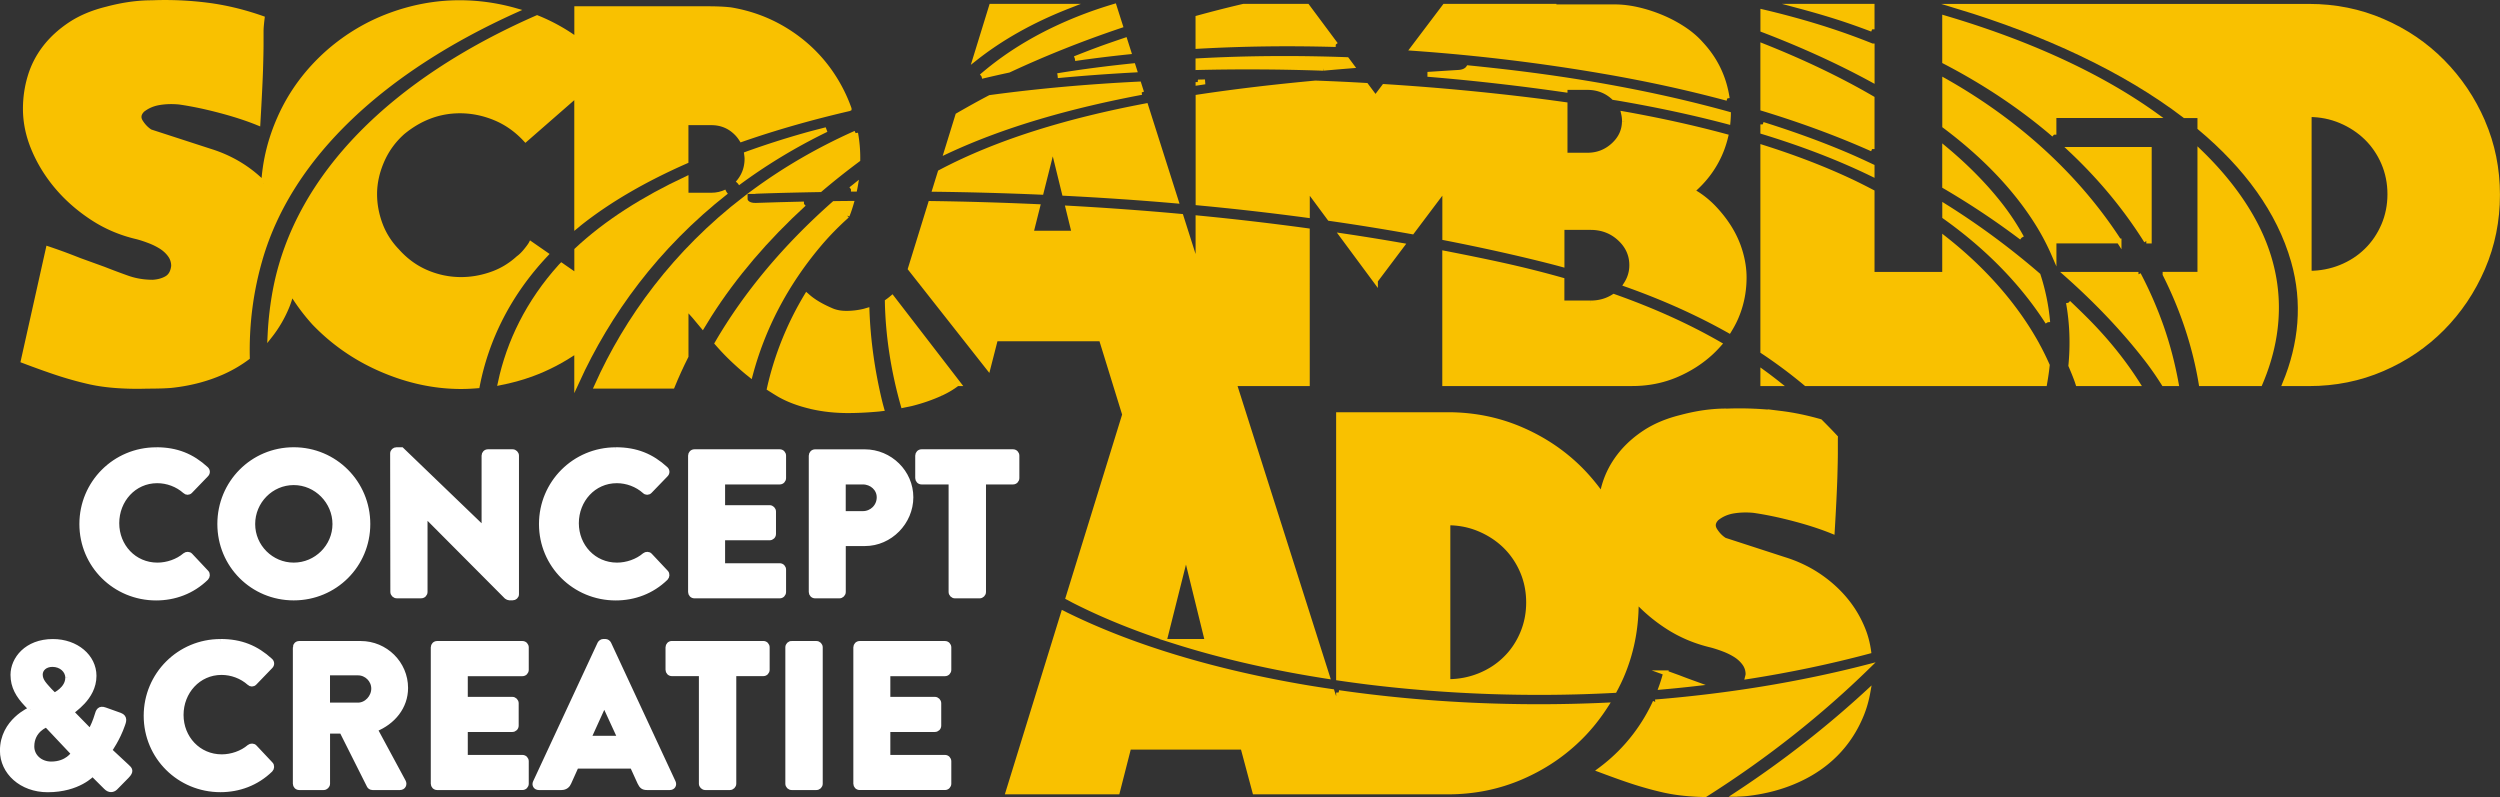
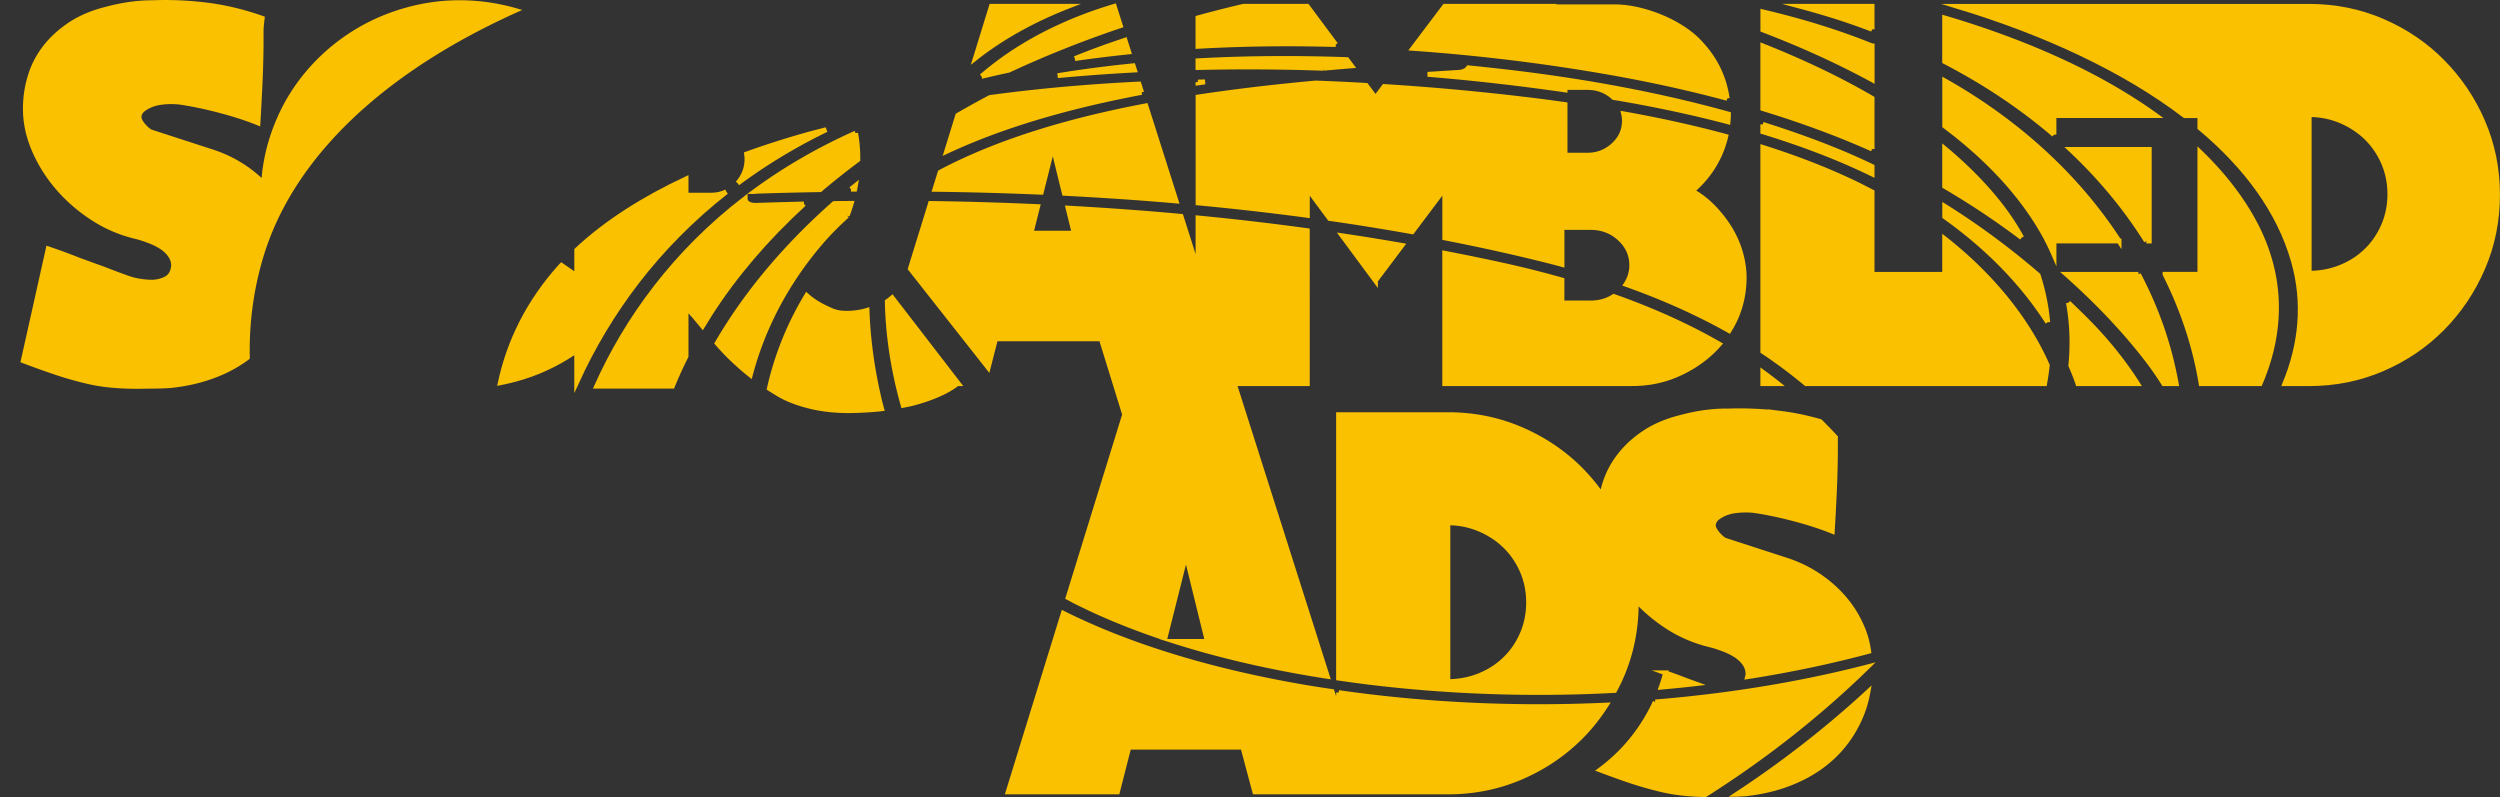
<svg xmlns="http://www.w3.org/2000/svg" id="Laag_1" viewBox="0 0 516.21 164.58">
  <rect x="0" y="0" width="516.21" height="164.58" fill="#333333" stroke="none" />
  <defs>
    <style>.cls-1,.cls-2{fill:#fff;stroke:#fff;stroke-miterlimit:10}.cls-2{fill:#f9c100;stroke:#f9c100}</style>
  </defs>
  <path class="cls-2" d="M386.56 6.06V1.3h-14.83c2.76.74 5.48 1.53 8.15 2.39 2.28.74 4.5 1.54 6.68 2.36M447.05 56.65c3.68 7.3 6.18 14.89 7.45 22.57h12.17c4.8-11.2 4.8-23.06-1.96-34.71-2.73-4.71-6.28-9.07-10.47-13.12v25.25h-7.19ZM427.1 62.51c.77 4.29.91 8.63.49 12.97.47 1.09.92 2.18 1.31 3.28.05.15.1.31.15.46h12.31c-2.91-4.58-6.5-9.05-10.8-13.34-1.13-1.13-2.29-2.25-3.47-3.37M363.99 25.68v1.53c7.97 2.43 15.57 5.31 22.57 8.71v-1.54c-1.63-.77-3.28-1.53-4.97-2.26-5.63-2.41-11.53-4.53-17.6-6.44M441.56 56.65H426.7c6.33 5.61 11.92 11.51 16.53 17.47 1.3 1.68 2.47 3.38 3.55 5.1h2.58c-.72-3.98-1.74-7.93-3.1-11.81a80.907 80.907 0 0 0-4.7-10.76M363.99 79.21h3.11c-1.02-.81-2.05-1.59-3.11-2.36v2.36ZM420.63 71.16c-4.35-7.89-10.8-15.35-19.09-21.87v7.36h-14.98V39.64c-1.57-.82-3.16-1.63-4.8-2.39-5.61-2.61-11.57-4.86-17.77-6.82v42.13c3.13 2.08 6.1 4.3 8.91 6.65h49.29c.22-1.26.41-2.53.54-3.79-.64-1.43-1.33-2.85-2.11-4.26M386.56 9.49a140.42 140.42 0 0 0-9.02-3.28c-4.38-1.42-8.91-2.67-13.54-3.76v3.72c8 3.06 15.58 6.49 22.57 10.3V9.49ZM386.56 30.78V20.3c-6.92-4.03-14.51-7.62-22.57-10.82v12.94c7.87 2.4 15.44 5.17 22.57 8.35M417.45 49.07a50.992 50.992 0 0 0-4.85-7.26c-3.18-3.98-6.9-7.68-11.06-11.14v7.8c5.59 3.27 10.92 6.83 15.9 10.59M422.82 66.54c-.28-3.26-.93-6.49-1.97-9.7-5.85-5.05-12.27-9.85-19.3-14.25v2.15c9.03 6.42 16.18 13.85 21.27 21.8M424.11 27.81v-3.94h21.06c-11.88-8.56-27-15.26-43.63-20.17v9.01c8.5 4.41 16.04 9.5 22.57 15.1" />
  <path class="cls-2" d="M492.18 46.54c-.86 2.01-2.04 3.74-3.55 5.21-1.5 1.47-3.28 2.62-5.32 3.44-2.04.82-4.21 1.23-6.5 1.23V23.66c2.29 0 4.46.43 6.5 1.29 2.04.86 3.81 2.03 5.32 3.49 1.5 1.47 2.69 3.21 3.55 5.21.86 2.01 1.29 4.16 1.29 6.45s-.43 4.44-1.29 6.45m20.47-21.44c-2.04-4.69-4.82-8.81-8.33-12.36-3.51-3.55-7.63-6.34-12.36-8.38-4.73-2.04-9.78-3.06-15.15-3.06H404.2c18.06 5.47 34.45 13.05 46.92 22.57h3.12v2.5c9.51 7.96 16.36 17.16 19.32 27.54 2.45 8.59 1.6 17.13-1.77 25.3h5.01c5.37 0 10.42-1.02 15.15-3.06s8.85-4.84 12.36-8.38c3.51-3.55 6.29-7.68 8.33-12.41s3.06-9.78 3.06-15.15-1.02-10.4-3.06-15.1" />
  <path class="cls-2" d="M443.18 49.77h.61V30.85h-16.27c6.26 5.87 11.49 12.23 15.67 18.91M437.55 49.77c-8.11-12.54-20.1-24.11-36-33.09v9.33c7.92 5.94 14.49 12.63 19.19 20.15a48.51 48.51 0 0 1 3.38 6.44v-2.84h13.43ZM235.73 19.08l-.55-1.73c-10.37.51-20.66 1.41-30.75 2.78-2.27 1.19-4.49 2.43-6.67 3.69l-2.3 7.44c11.88-5.56 25.66-9.42 40.27-12.18M356.65 20.32c-.23-1.5-.59-2.99-1.15-4.46-.93-2.47-2.33-4.71-4.19-6.72-1-1.14-2.2-2.18-3.6-3.11-1.4-.93-2.9-1.74-4.51-2.42-1.61-.68-3.26-1.22-4.94-1.61-1.68-.39-3.31-.59-4.89-.59h-12.5V1.3H298.3l-6.56 8.68c13.53.95 26.84 2.59 39.51 4.78 8.64 1.49 17.16 3.33 25.4 5.55M218.38 15.63c5.26-.5 10.56-.88 15.88-1.17l-.28-.88c-5.26.54-10.48 1.2-15.6 2.05M358.7 164c1-.04 1.75-.09 2.26-.16 3.65-.43 7.04-1.34 10.15-2.74 3.12-1.4 5.78-3.22 8.01-5.48 2.22-2.26 3.96-4.91 5.21-7.95.62-1.5 1.07-3.09 1.37-4.77-8.05 7.42-17.1 14.55-27.08 21.11h.09M217.39 30.21l2.38 9.71c7.71.39 15.41.91 23.08 1.58l-6.25-19.65c-15.65 2.97-30.29 7.27-42.48 13.72l-1.09 3.52c7.31.09 14.64.29 21.97.61l2.39-9.49ZM273.2 14.1c1.96-.18 3.92-.34 5.88-.5l-.96-1.29c-10.24-.37-20.55-.32-30.76.24v1.4c8.6-.2 17.24-.15 25.84.15M335.41 25c0 1.92-.75 3.57-2.26 4.96s-3.3 2.08-5.37 2.08h-4.62V21.59c-1.99-.28-3.99-.55-5.98-.8a516.015 516.015 0 0 0-31.38-2.93l-1.78 2.36-1.93-2.59c-3.49-.2-6.98-.37-10.49-.49-8.12.75-16.25 1.69-24.22 2.89V41.9c7.58.71 15.11 1.57 22.57 2.57v-5.56l4.59 6.2c5.74.82 11.43 1.74 17.05 2.75l6.73-8.95v10.21c6.97 1.36 13.84 2.86 20.57 4.54 1.23.31 2.44.62 3.64.95v-7.64h5.91c2.36 0 4.37.77 6.02 2.3 1.65 1.53 2.47 3.36 2.47 5.49 0 1.46-.42 2.77-1.19 3.95 7.67 2.72 14.78 5.9 21.29 9.56.49-.8.95-1.62 1.34-2.5 1.18-2.65 1.77-5.48 1.77-8.49 0-1.65-.25-3.35-.75-5.1-.5-1.76-1.24-3.42-2.2-5-.97-1.58-2.12-3.04-3.44-4.41-1.33-1.36-2.78-2.47-4.35-3.33 2.43-2.08 4.3-4.51 5.59-7.31.6-1.3 1.04-2.62 1.36-3.96-6.84-1.85-13.91-3.39-21.1-4.67.11.48.17.97.17 1.49M343.92 138.93c-.2.79-.49 1.8-.91 2.96 2.35-.21 4.69-.44 7.02-.71-1.16-.42-2.32-.84-3.49-1.3l-2.63-.95ZM247.37 16.94v.19c.48-.07.96-.15 1.44-.22-.48 0-.96.02-1.44.03M316.56 15.53c-4.39-.58-8.85-1.08-13.36-1.53-.32.48-.96.87-1.98.94-2.13.13-4.28.27-6.44.41 9.61.79 19.1 1.88 28.38 3.22v-.51h4.62c2.08 0 3.87.68 5.37 2.03l.05.05c.35.06.72.11 1.07.17 7.65 1.31 15.21 2.91 22.54 4.85.05-.53.08-1.07.09-1.6-12.91-3.59-26.53-6.21-40.34-8.03" />
  <path class="cls-2" d="m284.01 57.94 5.47-7.27c-4.08-.71-8.19-1.38-12.33-1.99l6.86 9.27ZM314.34 130.85c-.86 2.01-2.04 3.75-3.55 5.21-1.5 1.47-3.28 2.62-5.32 3.44-2.04.82-4.21 1.24-6.5 1.24v-32.78c2.29 0 4.46.43 6.5 1.29 2.04.86 3.82 2.03 5.32 3.49 1.5 1.47 2.69 3.21 3.55 5.21s1.29 4.15 1.29 6.45-.43 4.44-1.29 6.45m42.1-45.99c-2.94 0-6.02.43-9.24 1.29-2.94.72-5.46 1.77-7.58 3.17s-3.87 3.01-5.27 4.84c-1.4 1.83-2.42 3.81-3.06 5.96-.21.7-.37 1.41-.52 2.13a40.155 40.155 0 0 0-4.3-5.19c-3.51-3.55-7.63-6.34-12.36-8.38-4.73-2.04-9.78-3.06-15.15-3.06h-22.57v54.4c1.97.29 3.96.56 5.94.81 16.73 2.06 34.01 2.65 51.06 1.74.5-.94.98-1.9 1.41-2.89 2.04-4.73 3.06-9.78 3.06-15.15 0-.19 0-.37-.01-.55a33.91 33.91 0 0 0 6.33 5.33c2.79 1.83 5.87 3.13 9.24 3.92.79.22 1.61.48 2.47.81.86.32 1.67.72 2.42 1.18.75.47 1.38 1.04 1.88 1.72.5.68.75 1.45.75 2.31-.02.17-.06.32-.1.48 8.55-1.33 16.93-3.08 25.02-5.24-.21-1.51-.57-2.97-1.12-4.37-.9-2.29-2.13-4.39-3.71-6.29-1.58-1.9-3.44-3.56-5.59-5-2.15-1.43-4.51-2.54-7.09-3.33l-12.25-3.98c-.79-.5-1.45-1.18-1.99-2.04-.54-.86-.41-1.68.38-2.47 1-.79 2.16-1.29 3.49-1.5 1.32-.21 2.7-.25 4.14-.11 2.51.36 5.27.93 8.27 1.72 3.01.79 5.66 1.65 7.95 2.58.29-4.87.46-8.51.54-10.91.07-2.4.11-4.19.11-5.37v-2.63c0-.14 0-.31.01-.49-1.02-1.1-2.08-2.18-3.16-3.26-2.72-.78-5.42-1.35-8.08-1.68a69.25 69.25 0 0 0-11.34-.48M275.81 9.2l-5.88-7.9h-13.17c-3.17.74-6.3 1.54-9.4 2.39v5.88c9.43-.53 18.95-.64 28.45-.37M328.43 62.56h-5.91v-4.74c-3.94-1.11-7.99-2.13-12.15-3.05-3.99-.88-8.01-1.69-12.06-2.48v26.92h38.72c3.22 0 6.23-.59 9.03-1.77 2.79-1.18 5.25-2.76 7.36-4.73.56-.53 1.09-1.08 1.59-1.65-6.64-3.82-13.93-7.07-21.78-9.85-1.39.89-2.98 1.35-4.79 1.35M221.94 12.1c3.67-.54 7.39-.99 11.13-1.38l-.77-2.42c-1.84.63-3.68 1.25-5.49 1.92-1.64.61-3.26 1.24-4.87 1.88M341.78 144.94c-1.98 4.31-5.43 9.64-11.38 14.04 2.99 1.12 5.46 2 7.39 2.61 2.04.64 4.03 1.18 5.97 1.61 1.65.36 3.47.61 5.48.75.94.07 1.9.11 2.87.13 12.66-8.01 23.86-16.97 33.49-26.37-13.97 3.61-28.77 6-43.82 7.23M247.37 55.68l-3.5-11.01c-7.75-.71-15.53-1.27-23.34-1.7l1.27 5.18h-8.92l1.38-5.49c-7.38-.33-14.75-.55-22.13-.65l-4.16 13.47 16.08 20.42 1.52-5.94h21.82l4.83 15.64-11.68 37.79c.47.24.91.5 1.39.74 5.79 2.93 12.05 5.46 18.62 7.64l4.34-17.27 4.41 17.95h-6.68c9.97 3.16 20.62 5.53 31.45 7.21l-19.22-60.45h15.09V47.63c-7.47-1.02-15-1.9-22.57-2.63v10.68ZM202.67 15.77c1.86-.44 3.72-.87 5.61-1.27 7.28-3.4 14.99-6.48 23.07-9.2l-1.27-3.99c-1.96.59-3.88 1.22-5.74 1.92-8.84 3.32-15.97 7.6-21.67 12.54M201.41 12c5.23-4.12 11.56-7.74 19.13-10.7h-15.83l-3.3 10.7Z" />
  <path class="cls-2" d="M276.4 143v4l-1.34-4.21c-1.74-.26-3.48-.52-5.2-.81-18.05-3.04-35.64-8.02-50.31-15.34l-11.39 36.88h22.57l2.36-9.24h23.54l2.47 9.24h39.88c5.37 0 10.42-1.02 15.15-3.06s8.85-4.84 12.36-8.38c1.96-1.97 3.66-4.15 5.16-6.49-18.53.86-37.27 0-55.23-2.58M175.71 39.06h.79c.05-.24.1-.49.14-.73-.31.25-.63.49-.93.74M174.92 44.52c.33-.82.61-1.67.86-2.53-1.18.01-2.37.02-3.55.04-10.05 8.87-18.21 18.62-24.15 28.84.37.42.73.83 1.12 1.25 1.46 1.58 3.16 3.17 5.09 4.78.21.17.43.34.64.51 2.52-9.5 7.19-18.68 14.31-27.08 1.74-2.05 3.65-3.98 5.68-5.8M53.76 53.37c6.26-21.44 25.68-39.05 52.63-51.21A42.203 42.203 0 0 0 94.88.55c-4.8 0-9.55.86-14.24 2.58-4.69 1.72-8.97 4.26-12.84 7.63-4.37 3.87-7.7 8.36-9.99 13.49-1.98 4.42-3.1 8.95-3.37 13.61a26.117 26.117 0 0 0-4.07-3.35c-2.15-1.43-4.51-2.54-7.09-3.33L31.03 27.2c-.79-.5-1.45-1.18-1.99-2.04-.54-.86-.41-1.68.38-2.47 1-.79 2.17-1.29 3.49-1.5 1.33-.22 2.7-.25 4.14-.11 2.51.36 5.27.93 8.27 1.72 3.01.79 5.66 1.65 7.95 2.58.28-4.87.46-8.51.54-10.91.07-2.4.11-4.19.11-5.37V6.47c0-.57.07-1.47.22-2.69-3.87-1.36-7.68-2.27-11.44-2.74S35.16.41 31.36.56c-2.94 0-6.02.43-9.24 1.29-2.94.72-5.46 1.77-7.58 3.17-2.11 1.4-3.87 3.01-5.27 4.83-1.4 1.83-2.42 3.82-3.06 5.97-.65 2.15-.97 4.37-.97 6.66 0 2.79.59 5.59 1.77 8.38 1.18 2.79 2.79 5.39 4.83 7.79 2.04 2.4 4.46 4.51 7.25 6.34s5.87 3.14 9.24 3.92c.79.21 1.61.48 2.47.81.86.32 1.67.72 2.42 1.18.75.47 1.38 1.04 1.88 1.72.5.68.75 1.45.75 2.31-.14 1.22-.61 2.06-1.4 2.53-.79.47-1.76.74-2.9.81-1.86 0-3.6-.29-5.21-.86-1.61-.57-3.24-1.18-4.89-1.83l-5.05-1.83c-1.08-.43-2.15-.84-3.22-1.24-1.07-.39-2.15-.77-3.22-1.13L4.8 74.48c3.22 1.22 5.86 2.15 7.9 2.8 2.04.64 4.03 1.18 5.97 1.61 1.65.36 3.47.61 5.48.75 2 .14 4.08.18 6.23.11 1.15 0 2.22-.02 3.22-.05 1-.04 1.75-.09 2.26-.16 3.65-.43 7.04-1.34 10.16-2.74 1.85-.83 3.53-1.83 5.06-2.97-.15-6.83.7-13.68 2.68-20.45M194.26 81.24c1.3-.59 2.43-1.27 3.41-2.03h.21l-13.66-17.73c-.32.27-.65.53-1.01.78.14 7.41 1.37 14.7 3.28 21.44.56-.12 1.14-.22 1.69-.35 2.15-.54 4.17-1.24 6.07-2.1M152.31 37.84c5.47-4.06 11.55-7.78 18.31-11.07-1.49.39-2.99.76-4.46 1.18-4.09 1.16-8.11 2.45-12.01 3.86.04.32.09.63.09.97 0 1.96-.66 3.65-1.93 5.06M167.37 83.93c2.43.57 5 .86 7.71.86 2 0 4.15-.11 6.44-.32.18-.02.35-.05.53-.07-.19-.68-.37-1.37-.53-2.06-1.35-5.77-2.27-11.95-2.49-18.26-.21.06-.41.13-.62.18-1.22.29-2.43.43-3.65.43s-2.29-.21-3.21-.64c-2-.86-3.59-1.81-4.77-2.85-.07-.06-.13-.12-.2-.18-3.7 6.14-6.24 12.59-7.72 19.19.71.45 1.43.91 2.19 1.35 1.79 1 3.89 1.79 6.32 2.36M176.67 27.49c-7.76 3.46-14.69 7.53-20.85 12.05.09 0 .16-.04.26-.04 4.39-.16 8.82-.26 13.27-.34 2.48-2.12 5.09-4.18 7.78-6.19.02-1.86-.13-3.68-.46-5.48" />
-   <path class="cls-2" d="M109.6 50.41c-.22.36-.57.84-1.08 1.45-.5.61-1 1.09-1.5 1.45-1.65 1.5-3.51 2.62-5.59 3.33-2.08.72-4.15 1.07-6.23 1.07-2.44 0-4.8-.48-7.09-1.45s-4.34-2.45-6.13-4.46c-1.58-1.65-2.74-3.49-3.49-5.53s-1.13-4.1-1.13-6.18c0-2.29.5-4.58 1.5-6.88 1-2.29 2.44-4.26 4.3-5.91 3.58-2.94 7.52-4.41 11.82-4.41 2.43 0 4.83.48 7.2 1.45 2.36.97 4.48 2.45 6.34 4.46l10.56-9.22v27.04c.16-.13.32-.27.48-.41 6.29-5.01 13.81-9.28 22.09-12.92v-7.95h5.22c2.06 0 3.8.72 5.22 2.15.41.41.74.85 1.03 1.31 7.11-2.48 14.56-4.58 22.13-6.34.03 0 .06-.01.08-.02a32.016 32.016 0 0 0-4.18-7.96c-2.33-3.22-5.23-5.93-8.71-8.11-3.48-2.18-7.32-3.64-11.55-4.35-1.22-.14-2.78-.22-4.67-.22h-27.13v6.38a38.466 38.466 0 0 0-7.71-4.33c-.16-.07-.32-.12-.48-.19-29.5 12.93-49.43 32.42-54.01 55.98-.62 3.22-.99 6.44-1.14 9.67 1.41-1.79 2.58-3.78 3.49-5.98.39-.94.69-1.93.95-2.94 1.35 2.22 2.91 4.33 4.72 6.32 4.01 4.16 8.7 7.38 14.08 9.67 5.37 2.29 10.78 3.44 16.23 3.44 1.12 0 2.23-.06 3.34-.15 1.86-9.55 6.38-18.9 14.16-27.15l-3.1-2.15Z" />
  <path class="cls-2" d="M149.99 39.6c-.94.45-1.98.7-3.11.7h-5.22v-3.36c-8.73 4.1-16.46 8.97-22.57 14.69v5.34l-3.15-2.18c-.06.06-.12.12-.18.19-6.68 7.41-10.66 15.63-12.46 24.06 2.15-.43 4.29-.99 6.4-1.76 3.33-1.21 6.45-2.85 9.38-4.87v6.47c6.49-14.21 16.43-27.94 30.9-39.28" />
  <path class="cls-2" d="M166.01 42.12c-3.32.07-6.63.17-9.93.28-1.51.05-2.24-.66-2.23-1.39-14.43 11.1-24.38 24.73-30.65 38.73h15.64c.85-2.08 1.79-4.14 2.82-6.19V63.4c1.1 1.18 2.24 2.49 3.41 3.93.46-.76.93-1.53 1.41-2.29 5.18-8.13 11.75-15.81 19.53-22.93" />
-   <path class="cls-1" d="M32.25 92.85c4.25 0 7.4 1.32 10.29 3.96.38.34.38.85.04 1.19l-3.32 3.44c-.3.3-.76.3-1.06 0-1.57-1.4-3.66-2.17-5.74-2.17-4.81 0-8.34 4-8.34 8.76s3.57 8.64 8.38 8.64c2 0 4.17-.72 5.7-2.04.3-.25.85-.25 1.1.04l3.32 3.53c.3.3.25.85-.04 1.15-2.89 2.81-6.55 4.13-10.34 4.13-8.51 0-15.35-6.76-15.35-15.27s6.85-15.35 15.35-15.35M60.65 116.67c4.68 0 8.5-3.83 8.5-8.46s-3.82-8.55-8.5-8.55-8.46 3.87-8.46 8.55 3.83 8.46 8.46 8.46m0-23.82c8.5 0 15.31 6.85 15.31 15.35s-6.81 15.27-15.31 15.27-15.27-6.76-15.27-15.27 6.76-15.35 15.27-15.35M81.06 93.62c0-.43.38-.77.81-.77h1.06l16.97 16.33h.04v-15.1c0-.43.34-.81.81-.81h5.1c.43 0 .81.38.81.81v28.62c0 .43-.38.76-.81.76h-.68c-.13 0-.47-.13-.55-.21l-16.8-16.88h-.04v15.86c0 .43-.34.81-.81.81h-5.06c-.43 0-.81-.38-.81-.81l-.04-28.62ZM127.15 92.85c4.25 0 7.4 1.32 10.29 3.96.38.34.38.85.04 1.19l-3.32 3.44c-.3.3-.77.3-1.06 0-1.57-1.4-3.66-2.17-5.74-2.17-4.81 0-8.34 4-8.34 8.76s3.57 8.64 8.38 8.64c2 0 4.17-.72 5.7-2.04.3-.25.85-.25 1.1.04l3.32 3.53c.3.3.25.85-.04 1.15-2.89 2.81-6.55 4.13-10.34 4.13-8.5 0-15.35-6.76-15.35-15.27s6.85-15.35 15.35-15.35M142.58 94.08c0-.43.34-.81.81-.81H161c.47 0 .81.38.81.81v4.64c0 .43-.34.81-.81.81h-11.78v5.28h9.7c.43 0 .81.38.81.81v4.63c0 .47-.38.81-.81.81h-9.7v5.74H161c.47 0 .81.38.81.81v4.63c0 .43-.34.81-.81.81h-17.61c-.47 0-.81-.38-.81-.81V94.09ZM178.17 106.04c1.83 0 3.36-1.45 3.36-3.36 0-1.78-1.53-3.15-3.36-3.15h-4.04v6.51h4.04ZM167.5 94.09c0-.43.34-.81.81-.81h10.25c5.23 0 9.53 4.25 9.53 9.4s-4.3 9.57-9.48 9.57h-4.47v9.99c0 .43-.38.81-.81.81h-5.02c-.47 0-.81-.38-.81-.81V94.09ZM196.37 99.53h-6.08c-.47 0-.81-.38-.81-.81v-4.64c0-.43.34-.81.81-.81h18.88c.47 0 .81.38.81.81v4.64c0 .43-.34.81-.81.81h-6.08v22.71c0 .43-.38.81-.81.81h-5.1c-.43 0-.81-.38-.81-.81V99.53ZM13.98 139.92c0-1.45-1.32-2.72-3.15-2.72-1.57 0-2.51.98-2.51 2.08 0 1.28.85 2.08 1.96 3.32l.94.94s2.76-1.23 2.76-3.61m-3.4 17.82c3.32 0 4.59-2.17 4.59-2.17l-5.57-5.91s-3.02 1.02-3.02 4.47c0 2.04 1.74 3.61 4 3.61m-4.25-11.31v-.13l-.85-.89c-1.7-1.79-2.81-3.61-2.81-6.08 0-3.23 2.81-6.89 8.25-6.89 4.85 0 8.5 3.15 8.5 7.1 0 4.68-4.63 7.19-4.63 7.53l3.83 3.91c.55-.89 1.1-2.25 1.4-3.28.25-.89.51-1.57 1.66-1.15l3.1 1.11c1.19.43.72 1.45.55 1.96-1.02 2.98-2.68 5.23-2.68 5.32l3.61 3.36c.55.51.98.89-.08 1.96l-2.38 2.42c-.51.47-1.23.55-1.91-.13l-2.77-2.76s-2.89 3.28-9.27 3.28c-5.44 0-9.36-3.66-9.36-8.08 0-6.13 5.83-8.55 5.83-8.55M45.53 132.44c4.25 0 7.4 1.32 10.29 3.96.38.34.38.85.04 1.19l-3.32 3.44c-.3.3-.76.3-1.06 0-1.57-1.4-3.66-2.17-5.74-2.17-4.81 0-8.34 4-8.34 8.76s3.57 8.64 8.38 8.64c2 0 4.17-.72 5.7-2.04.3-.25.85-.25 1.1.04l3.32 3.53c.3.3.25.85-.04 1.15-2.89 2.81-6.55 4.13-10.34 4.13-8.51 0-15.35-6.76-15.35-15.27s6.85-15.35 15.35-15.35M73.93 145.58c1.74 0 3.23-1.62 3.23-3.4s-1.49-3.23-3.23-3.23h-6.29v6.63h6.29Zm-12.97-11.91c0-.43.34-.81.81-.81h12.72c5.1 0 9.27 4.12 9.27 9.19 0 3.91-2.59 7.06-6.29 8.55l5.83 10.8c.3.55 0 1.23-.72 1.23h-5.66c-.34 0-.59-.21-.68-.38l-5.66-11.27h-2.93v10.84c0 .43-.38.81-.81.81h-5.06c-.47 0-.81-.38-.81-.81v-28.15ZM89.45 133.67c0-.43.34-.81.81-.81h17.61c.47 0 .81.38.81.81v4.64c0 .43-.34.81-.81.81H96.09v5.27h9.7c.43 0 .81.38.81.81v4.63c0 .47-.38.81-.81.81h-9.7v5.74h11.78c.47 0 .81.38.81.81v4.63c0 .43-.34.81-.81.81H90.26c-.47 0-.81-.38-.81-.81v-28.15ZM128.02 152.43l-3.23-7.02h-.04l-3.19 7.02h6.46Zm-17.48 9.1 13.31-28.62c.13-.25.43-.47.72-.47h.43c.3 0 .6.21.72.47l13.31 28.62c.25.55-.09 1.1-.72 1.1h-4.72c-.77 0-1.11-.25-1.49-1.06l-1.53-3.36H119l-1.53 3.4c-.21.51-.68 1.02-1.53 1.02h-4.68c-.64 0-.98-.55-.72-1.1M144.81 139.11h-6.08c-.47 0-.81-.38-.81-.81v-4.64c0-.43.34-.81.81-.81h18.88c.47 0 .81.38.81.81v4.64c0 .43-.34.81-.81.81h-6.08v22.71c0 .43-.38.81-.81.81h-5.1c-.43 0-.81-.38-.81-.81v-22.71ZM163.47 132.86h5.1c.45 0 .81.36.81.81v28.15c0 .45-.36.81-.81.81h-5.1c-.45 0-.81-.36-.81-.81v-28.16c0-.45.36-.81.81-.81ZM176.7 133.67c0-.43.34-.81.81-.81h17.61c.47 0 .81.38.81.81v4.64c0 .43-.34.81-.81.81h-11.78v5.27h9.7c.43 0 .81.38.81.81v4.63c0 .47-.38.81-.81.81h-9.7v5.74h11.78c.47 0 .81.38.81.81v4.63c0 .43-.34.81-.81.81h-17.61c-.47 0-.81-.38-.81-.81v-28.15Z" />
</svg>